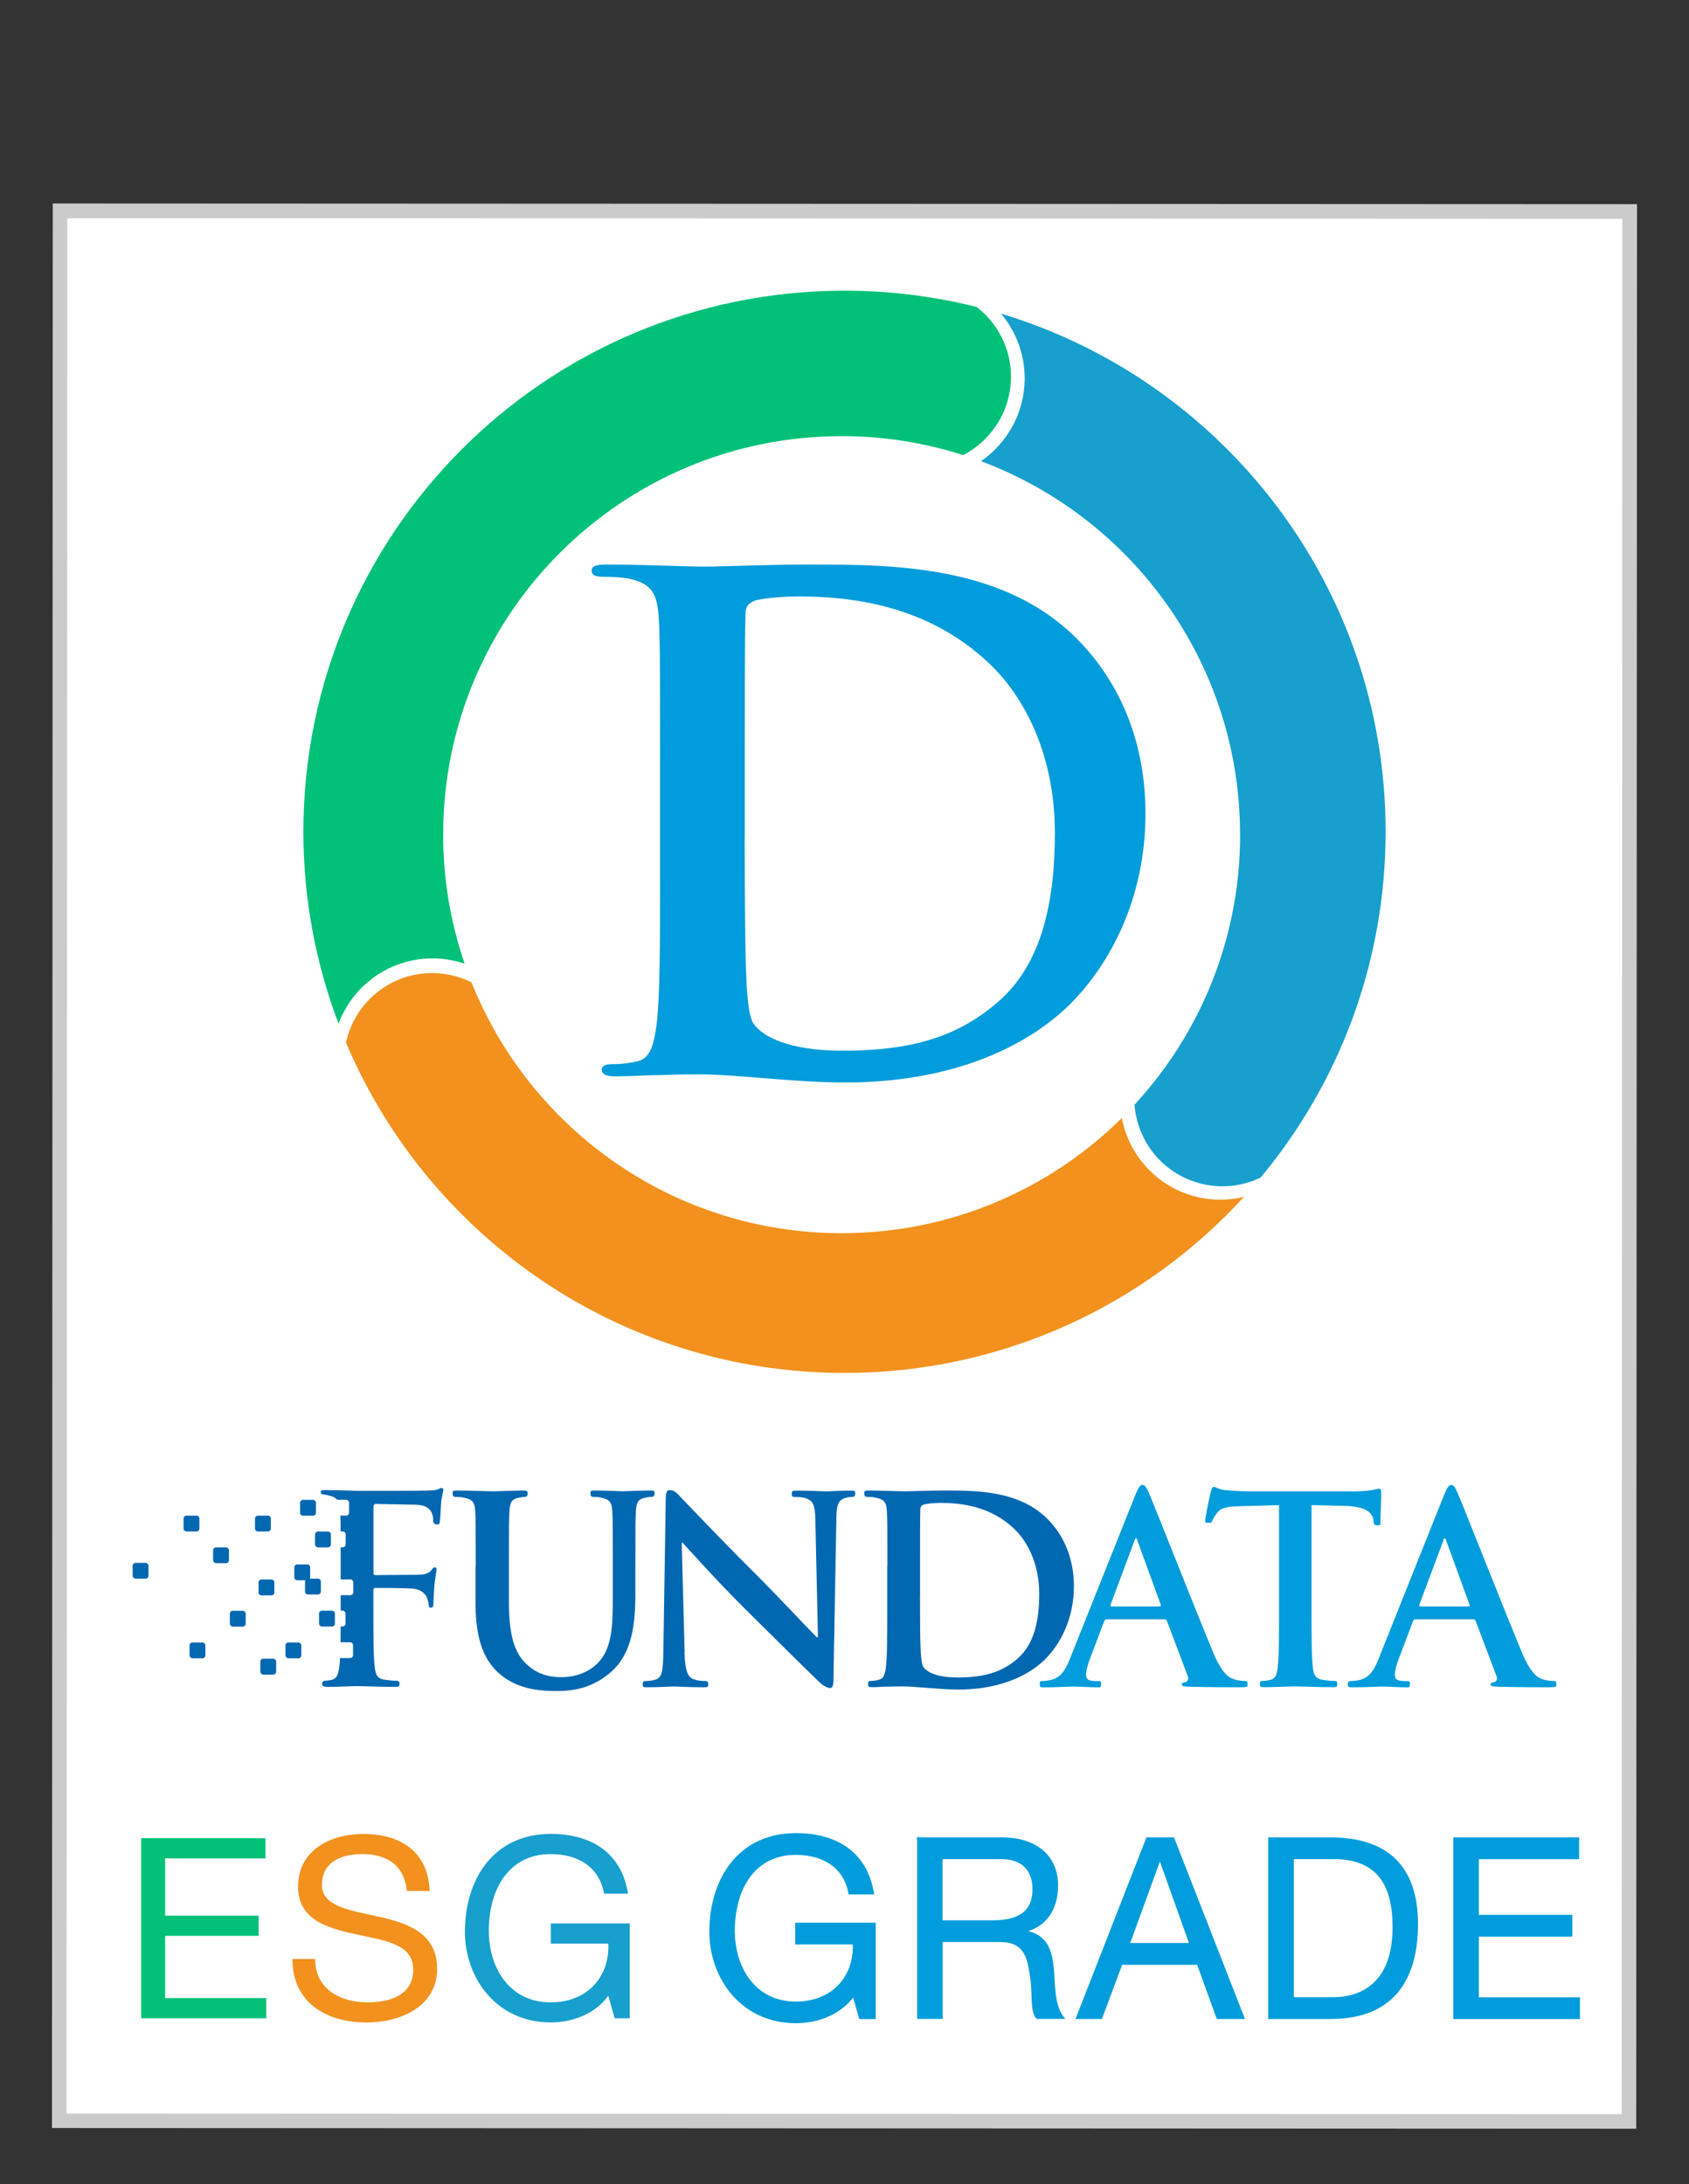
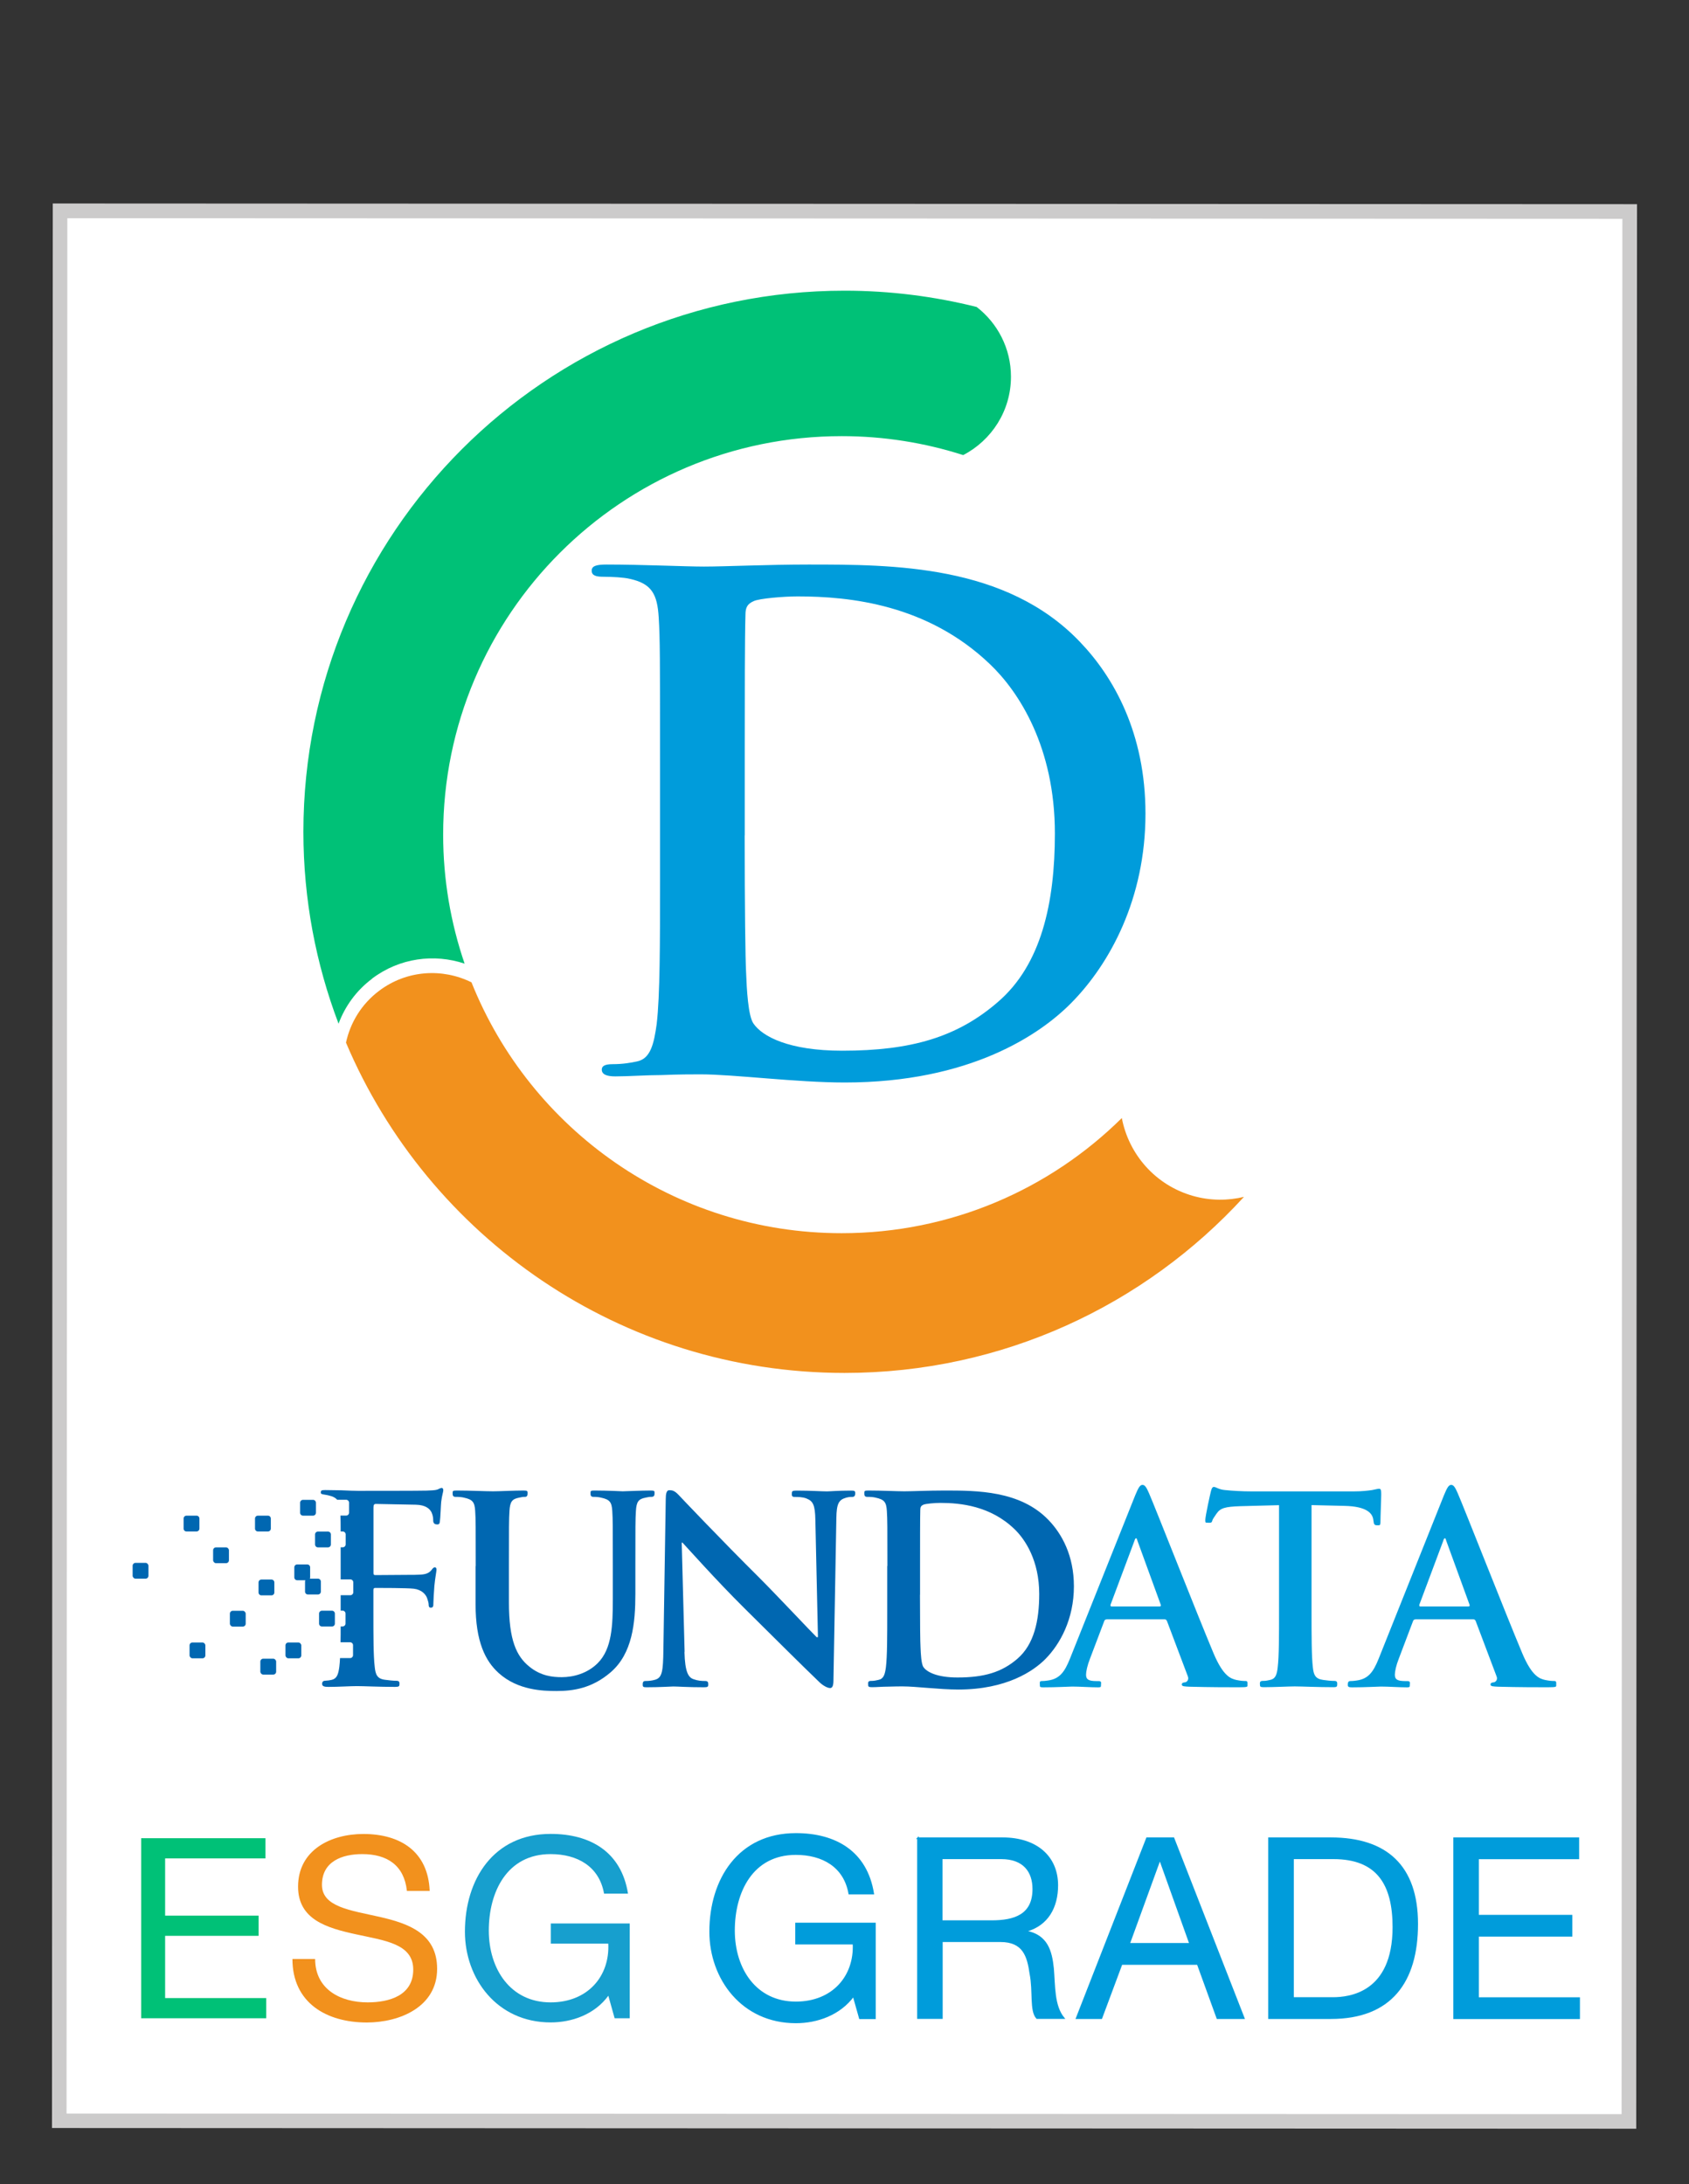
<svg xmlns="http://www.w3.org/2000/svg" id="Layer_2" data-name="Layer 2" viewBox="0 0 215.72 279">
  <rect x="0" y="0" width="215.72" height="279" fill="#333333" stroke="none" />
  <defs>
    <style>
      .cls-1 {
        stroke: #009cdb;
        stroke-miterlimit: 10;
        stroke-width: .2px;
      }

      .cls-1, .cls-2 {
        fill: #009cdb;
      }

      .cls-3 {
        fill: #00c177;
      }

      .cls-3, .cls-4, .cls-5, .cls-6, .cls-7, .cls-8, .cls-2 {
        stroke-width: 0px;
      }

      .cls-4 {
        fill: #0067b1;
      }

      .cls-5 {
        fill: #fff;
      }

      .cls-6 {
        fill: #cccbcb;
      }

      .cls-7 {
        fill: #f2911d;
      }

      .cls-8 {
        fill: #179fce;
      }
    </style>
  </defs>
  <rect class="cls-5" x="7.62" y="26.98" width="200.48" height="243.96" />
  <path class="cls-6" d="M208.98,271.91l-202.34-.09.1-245.83,202.34.09-.1,245.83ZM8.5,269.97l198.61.08.1-242.1-198.61-.08-.1,242.1Z" />
  <path class="cls-2" d="M84.3,97.2c0-13.15,0-15.57-.17-18.34-.18-2.94-.87-4.32-3.73-4.93-.69-.17-2.16-.26-3.37-.26-.95,0-1.46-.18-1.46-.78s.61-.78,1.9-.78c4.58,0,10.03.26,12.45.26,2.68,0,8.13-.26,13.32-.26,10.81,0,25.25,0,34.67,9.86,4.33,4.5,8.39,11.68,8.39,21.96,0,10.9-4.58,19.2-9.43,24.13-3.98,4.07-12.97,10.21-28.97,10.21-3.11,0-6.66-.26-9.94-.52-3.29-.26-6.32-.52-8.48-.52-.95,0-2.85,0-4.93.09-1.99,0-4.24.17-5.96.17-1.13,0-1.73-.26-1.73-.87,0-.43.35-.69,1.38-.69,1.3,0,2.34-.18,3.12-.35,1.73-.35,2.16-2.25,2.51-4.76.43-3.63.43-10.46.43-18.42v-15.22ZM95.11,106.71c0,9.17.09,15.83.18,17.47.08,2.16.26,5.62.95,6.57,1.13,1.64,4.5,3.46,11.33,3.46,8.82,0,14.7-1.73,19.89-6.23,5.53-4.76,7.27-12.63,7.27-21.53,0-10.99-4.58-18.08-8.3-21.62-7.96-7.61-17.82-8.65-24.56-8.65-1.73,0-4.93.26-5.62.61-.78.35-1.04.78-1.04,1.73-.09,2.94-.09,10.46-.09,17.3v10.89Z" />
  <g>
    <path class="cls-4" d="M60.76,200.04c0-5.05,0-5.98-.07-7.05-.07-1.13-.33-1.45-1.43-1.69-.27-.07-.62-.1-1.09-.1-.37,0-.36-.27-.36-.51s.03-.3.52-.3c1.76,0,3.65.1,4.65.1.8,0,2.68-.1,3.88-.1.5,0,.52.07.52.3s0,.51-.32.51c-.37,0-.36.03-.76.1-.9.17-1.16.52-1.23,1.69-.07,1.06-.07,1.99-.07,7.05v4.65c0,4.82.96,6.85,2.59,8.18,1.5,1.23,3.03,1.36,4.16,1.36,1.46,0,3.26-.46,4.59-1.79,1.83-1.83,1.93-4.82,1.93-8.24v-4.16c0-5.05,0-5.98-.07-7.05-.07-1.13-.33-1.45-1.43-1.69-.27-.07-.62-.1-.99-.1s-.36-.27-.36-.51.03-.3.49-.3c1.7,0,3.58.1,3.62.1.4,0,2.29-.1,3.58-.1.47,0,.49.07.49.3s0,.51-.39.51c-.37,0-.36.03-.76.1-.9.17-1.16.52-1.23,1.69-.07,1.06-.07,1.99-.07,7.05v3.56c0,3.69-.37,7.61-3.16,10.01-2.36,2.03-4.75,2.39-6.91,2.39-1.76,0-4.95-.1-7.38-2.29-1.7-1.53-2.96-3.99-2.96-8.81v-4.85Z" />
    <path class="cls-4" d="M87.42,211.01c.07,2.59.5,3.25,1.16,3.48.56.2.99.23,1.52.23.37,0,.36.27.36.47,0,.27-.09.33-.56.33-2.16,0-3.28-.1-3.91-.1-.3,0-1.65.1-3.38.1-.43,0-.52-.03-.52-.33,0-.2,0-.47.32-.47.43,0,.82-.03,1.29-.17.86-.27,1-1.02,1.03-3.91l.3-19.16c0-.66.1-1.13.43-1.13.37,0,.67.02,1.23.62.4.43,5.45,5.75,10.3,10.57,2.26,2.26,6.75,7.05,7.31,7.58h.17l-.33-14.93c-.03-2.03-.33-2.45-1.13-2.78-.5-.2-1.09-.2-1.55-.2-.4,0-.32-.31-.32-.51,0-.27.16-.3.66-.3,1.73,0,3.12.1,3.82.1.37,0,1.42-.1,3.05-.1.43,0,.56.03.56.3,0,.2,0,.51-.39.51-.33,0-.39,0-.79.1-.93.27-1.2.76-1.23,2.62l-.37,20.66c0,.73-.13,1.03-.43,1.03-.37,0-.97-.37-1.34-.73-2.09-1.99-6.14-6.04-9.6-9.46-3.62-3.59-7.31-7.75-7.91-8.38h-.1l.37,13.96Z" />
    <path class="cls-4" d="M113.34,200.04c0-5.05,0-5.98-.07-7.05-.07-1.13-.33-1.45-1.43-1.69-.27-.07-.62-.1-1.09-.1-.37,0-.36-.27-.36-.51s.03-.3.52-.3c1.76,0,3.65.1,4.58.1,1.03,0,3.12-.1,5.12-.1,4.16,0,9.71,0,13.33,3.79,1.66,1.73,3.22,4.49,3.22,8.44,0,4.19-1.76,7.38-3.62,9.27-1.53,1.56-4.99,3.92-11.14,3.92-1.2,0-2.56-.1-3.82-.2-1.26-.1-2.43-.2-3.26-.2-.37,0-1.1,0-1.89.03-.76,0-1.42.07-2.09.07-.43,0-.46-.1-.46-.33,0-.17-.07-.47.32-.47.5,0,.69-.07.99-.13.66-.13.83-.66.96-1.62.17-1.4.17-4.02.17-7.08v-5.85ZM117.5,203.7c0,3.52.03,6.08.07,6.71.03.83.1,2.16.37,2.53.43.63,1.73,1.33,4.35,1.33,3.39,0,5.65-.66,7.65-2.39,2.13-1.83,2.79-4.85,2.79-8.28,0-4.22-1.76-6.95-3.19-8.31-3.06-2.93-6.85-3.32-9.44-3.32-.66,0-1.89.1-2.16.23-.3.13-.4.3-.4.67-.03,1.13-.03,4.02-.03,6.65v4.19Z" />
    <path class="cls-2" d="M141.31,206.86c-.17,0-.23.07-.3.27l-1.8,4.75c-.33.83-.5,1.63-.5,2.03,0,.6.3.82,1.33.82h.29c.4,0,.29.27.29.47,0,.27,0,.33-.36.33-1.06,0-2.29-.1-3.32-.1-.37,0-1.99.1-3.71.1-.43,0-.42-.07-.42-.33,0-.2-.07-.47.19-.47.3,0,.56-.03.82-.07,1.53-.2,2.16-1.12,2.83-2.78l8.34-20.88c.4-.96.6-1.33.93-1.33.3,0,.5.3.83,1.06.8,1.83,6.12,15.39,8.24,20.44,1.26,2.99,2.23,3.25,2.93,3.42.5.1.79.13,1.19.13.27,0,.22.24.22.47,0,.27.12.33-1.11.33s-3.62,0-6.28-.07c-.6-.03-1-.03-1-.27,0-.2.13-.27.47-.3.23-.07.46-.37.3-.76l-2.66-7.05c-.07-.17-.17-.23-.33-.23h-7.41ZM148.09,205.2c.17,0,.2-.1.17-.2l-2.99-8.21c-.03-.13-.07-.3-.17-.3s-.17.17-.2.3l-3.06,8.18c-.03.13,0,.23.13.23h6.12Z" />
    <path class="cls-2" d="M163.34,192.26l-4.95.13c-1.93.07-2.52.23-3.02.96-.33.5-.5.69-.56.96-.07.27-.37.19-.57.19-.23,0-.3.04-.3-.32,0-.53.63-3.35.7-3.62.1-.43.2-.63.4-.63.27,0,.6.33,1.43.4.96.1,2.23.17,3.32.17h13.16c1.06,0,1.8-.1,2.29-.17.5-.1.76-.17.9-.17.23,0,.27.2.27.7,0,.7-.1,2.78-.1,3.65-.03.33-.1.32-.3.32-.27,0-.54.04-.57-.46l-.03-.16c-.07-.86-.76-1.8-3.71-1.86l-4.19-.1v13.63c0,3.06,0,5.68.17,7.11.1.93.3,1.45,1.3,1.59.46.07.99.13,1.49.13.37,0,.32.31.32.47,0,.23-.06.33-.42.33-2.19,0-4.08-.1-5.01-.1-.76,0-2.65.1-3.98.1-.43,0-.46-.1-.46-.33,0-.17-.07-.47.32-.47.5,0,.69-.07.99-.13.66-.13.86-.66.96-1.62.17-1.4.17-4.02.17-7.08v-13.63Z" />
    <path class="cls-2" d="M180.75,206.86c-.17,0-.23.07-.3.27l-1.8,4.75c-.33.83-.5,1.63-.5,2.03,0,.6.3.82,1.33.82h.29c.4,0,.29.27.29.47,0,.27,0,.33-.36.33-1.06,0-2.29-.1-3.32-.1-.37,0-1.99.1-3.71.1-.43,0-.53-.07-.53-.33,0-.2.03-.47.29-.47.3,0,.56-.03.82-.07,1.53-.2,2.16-1.12,2.83-2.78l8.34-20.88c.4-.96.6-1.33.93-1.33.3,0,.5.3.83,1.06.8,1.83,6.12,15.39,8.24,20.44,1.26,2.99,2.23,3.25,2.93,3.42.5.1.79.13,1.19.13.27,0,.22.24.22.47,0,.27.12.33-1.11.33s-3.62,0-6.28-.07c-.6-.03-1-.03-1-.27,0-.2.13-.27.47-.3.23-.07.47-.37.3-.76l-2.66-7.05c-.07-.17-.17-.23-.33-.23h-7.41ZM187.53,205.2c.17,0,.2-.1.17-.2l-2.99-8.21c-.03-.13-.07-.3-.17-.3s-.17.17-.2.3l-3.06,8.18c-.03.13,0,.23.13.23h6.12Z" />
    <rect class="cls-4" x="36.46" y="209.8" width="2.02" height="2.02" rx=".37" ry=".37" />
    <rect class="cls-4" x="27.22" y="197.65" width="2.02" height="2.02" rx=".37" ry=".37" />
    <path class="cls-4" d="M32.94,193.6h1.28c.21,0,.37.17.37.37v1.28c0,.21-.17.37-.37.37h-1.28c-.21,0-.37-.17-.37-.37v-1.28c0-.21.17-.37.37-.37Z" />
    <path class="cls-4" d="M23.82,193.6h1.28c.21,0,.37.17.37.37v1.28c0,.21-.17.37-.37.37h-1.28c-.21,0-.37-.17-.37-.37v-1.28c0-.21.17-.37.37-.37Z" />
    <path class="cls-4" d="M38.7,191.58h1.28c.21,0,.37.17.37.37v1.28c0,.21-.17.37-.37.37h-1.28c-.21,0-.37-.17-.37-.37v-1.28c0-.21.17-.37.37-.37Z" />
    <path class="cls-4" d="M33.39,201.76h1.28c.21,0,.37.17.37.37v1.28c0,.21-.17.37-.37.37h-1.28c-.21,0-.37-.17-.37-.37v-1.28c0-.21.17-.37.37-.37Z" />
    <path class="cls-4" d="M37.96,199.83h1.28c.21,0,.37.17.37.37v1.28c0,.21-.17.37-.37.37h-1.28c-.21,0-.37-.17-.37-.37v-1.28c0-.21.17-.37.37-.37Z" />
    <rect class="cls-4" x="29.36" y="205.75" width="2.02" height="2.02" rx=".37" ry=".37" />
    <rect class="cls-4" x="24.21" y="209.8" width="2.02" height="2.02" rx=".37" ry=".37" />
    <rect class="cls-4" x="33.25" y="211.87" width="2.02" height="2.03" rx=".37" ry=".37" />
    <rect class="cls-4" x="16.94" y="199.63" width="2.02" height="2.02" rx=".37" ry=".37" />
    <path class="cls-4" d="M56.38,190.07c-.17,0-.33.13-.53.2-.33.1-.73.1-1.36.13-.77.03-7.52.03-8.78.03-.47,0-1.23-.03-2.1-.07-.87,0-1.22-.03-2.08-.03-.5,0-.56.07-.56.33,0,.2.24.21.57.27.22.04.22.03.48.1.5.11.82.28,1.04.54h1.15c.2,0,.37.17.37.37v1.28c0,.21-.17.37-.37.37h-.73c.02.47.03,1.06.03,2.03h.27c.2,0,.37.17.37.37v1.28c0,.2-.17.37-.37.37h-.27c0,.66,0,1.43,0,2.33v1.77h1.24c.2,0,.37.17.37.37v1.28c0,.2-.17.37-.37.37h-1.24v1.97h.25c.2,0,.37.17.37.37v1.28c0,.2-.17.37-.37.37h-.25c0,.73,0,1.4-.02,2.02h1.23c.2,0,.37.17.37.37v1.28c0,.2-.17.37-.37.37h-1.28s0,0-.01,0c-.02.42-.05.8-.09,1.12-.13.96-.31,1.5-.97,1.66-.3.07-.41.08-.91.12-.28.02-.34.29-.32.45.05.28.35.33.82.33,1.26,0,2.77-.1,3.64-.1s2.78.1,4.87.1c.5,0,.55-.1.55-.33,0-.17.05-.45-.38-.45-.47,0-1.01-.07-1.48-.13-1-.13-1.2-.68-1.3-1.65-.17-1.4-.17-3.89-.17-7.09v-2.69c0-.23.07-.3.23-.3.57,0,4.09,0,4.93.1,1.03.13,1.53.73,1.7,1.2.13.4.2.61.2.85s.07.37.27.37c.33,0,.33-.24.33-.54,0-.23.07-1.58.13-2.25.1-1.03.27-1.86.27-2.06s-.07-.3-.2-.3c-.2,0-.27.13-.43.33-.33.43-.8.57-1.43.6-.47.03-.93.03-1.5.03l-4.26.03c-.2,0-.23-.1-.23-.3v-8.32c0-.37.1-.47.3-.47l5.12.1c1.26.03,1.78.53,2.01,1,.2.47.2.81.2,1.08.03.37.28.44.52.44s.3-.11.33-.37c.07-.4.13-2.18.17-2.51.1-.87.27-1.26.27-1.5,0-.17-.1-.3-.23-.3Z" />
    <path class="cls-4" d="M39.33,201.65h1.28c.21,0,.37.17.37.37v1.28c0,.21-.17.37-.37.37h-1.28c-.21,0-.37-.17-.37-.37v-1.28c0-.21.17-.37.37-.37Z" />
    <path class="cls-4" d="M40.61,195.63h1.28c.21,0,.37.17.37.37v1.28c0,.21-.17.37-.37.37h-1.28c-.21,0-.37-.17-.37-.37v-1.28c0-.21.17-.37.37-.37Z" />
    <path class="cls-4" d="M41.12,205.74h1.28c.21,0,.37.17.37.37v1.28c0,.21-.17.37-.37.37h-1.28c-.21,0-.37-.17-.37-.37v-1.28c0-.21.17-.37.37-.37Z" />
  </g>
  <g>
    <path class="cls-3" d="M47.52,125c3.51-2.65,7.94-3.21,11.82-1.91-1.77-5.17-2.74-10.71-2.74-16.48,0-28.11,22.79-50.9,50.9-50.9,5.41,0,10.62.85,15.52,2.42,3.62-1.88,6.1-5.65,6.1-10.01,0-3.63-1.72-6.85-4.38-8.91-5.4-1.35-11.05-2.08-16.87-2.08-38.17,0-69.12,30.95-69.12,69.12,0,8.63,1.6,16.89,4.49,24.51.82-2.21,2.26-4.23,4.29-5.75Z" />
-     <path class="cls-8" d="M158.39,106.61c0,13.31-5.12,25.43-13.49,34.5.35,4.58,3.48,8.67,8.16,9.99,2.75.78,5.56.46,7.95-.69,9.97-11.98,15.96-27.38,15.96-44.18,0-31.22-20.7-57.59-49.12-66.17,1.88,2.23,3.02,5.11,3.02,8.26,0,4.4-2.21,8.27-5.58,10.59,19.33,7.22,33.09,25.85,33.09,47.69Z" />
    <path class="cls-7" d="M152.38,152.76c-4.83-1.37-8.22-5.33-9.1-9.95-9.19,9.09-21.83,14.71-35.78,14.71-21.45,0-39.78-13.27-47.28-32.04-3.7-1.84-8.28-1.58-11.8,1.08-2.25,1.69-3.68,4.07-4.23,6.62,10.5,24.8,35.06,42.19,63.68,42.19,20.2,0,38.37-8.67,51.01-22.49-2.07.5-4.3.5-6.5-.12Z" />
  </g>
  <path class="cls-3" d="M18.03,234.8h15.87v2.58h-12.81v7.31h11.94v2.58h-11.94v7.95h12.91v2.58h-15.97v-22.99Z" />
  <path class="cls-7" d="M51.97,241.53c-.35-3.28-2.54-4.7-5.7-4.7-2.58,0-5.15.93-5.15,3.93,0,2.83,3.67,3.25,7.37,4.09,3.67.84,7.34,2.12,7.34,6.63,0,4.89-4.8,6.86-8.98,6.86-5.15,0-9.5-2.51-9.5-8.11h2.9c0,3.86,3.22,5.54,6.7,5.54,2.77,0,5.83-.87,5.83-4.19s-3.67-3.7-7.34-4.51c-3.67-.8-7.37-1.87-7.37-6.08,0-4.67,4.15-6.73,8.34-6.73,4.7,0,8.27,2.22,8.47,7.28h-2.9Z" />
  <path class="cls-8" d="M77.7,254.92c-1.77,2.41-4.67,3.41-7.37,3.41-6.86,0-10.95-5.6-10.95-11.59,0-6.7,3.67-12.49,10.95-12.49,5.02,0,9.02,2.25,9.88,7.63h-3.06c-.61-3.48-3.41-5.05-6.83-5.05-5.57,0-7.89,4.83-7.89,9.76s2.77,9.18,7.89,9.18c4.73,0,7.57-3.32,7.37-7.5h-7.34v-2.58h10.08v12.11h-1.93l-.8-2.87Z" />
  <path class="cls-1" d="M109.02,254.92c-1.77,2.41-4.67,3.41-7.37,3.41-6.86,0-10.95-5.6-10.95-11.59,0-6.7,3.67-12.49,10.95-12.49,5.02,0,9.02,2.25,9.88,7.63h-3.06c-.61-3.48-3.41-5.05-6.83-5.05-5.57,0-7.89,4.83-7.89,9.76s2.77,9.18,7.89,9.18c4.73,0,7.57-3.32,7.37-7.5h-7.34v-2.58h10.08v12.11h-1.93l-.81-2.87Z" />
  <path class="cls-1" d="M117.23,234.8h10.82c4.31,0,6.99,2.35,6.99,6.02,0,2.77-1.22,5.06-3.99,5.83v.06c2.67.51,3.22,2.48,3.45,4.73.19,2.25.06,4.77,1.35,6.34h-3.41c-.87-.93-.39-3.41-.84-5.67-.32-2.25-.87-4.15-3.83-4.15h-7.47v9.82h-3.06v-22.99ZM126.66,245.39c2.87,0,5.31-.74,5.31-4.09,0-2.25-1.22-3.93-4.09-3.93h-7.6v8.02h6.37Z" />
  <path class="cls-1" d="M146.5,234.8h3.38l8.98,22.99h-3.38l-2.51-6.92h-9.72l-2.58,6.92h-3.16l8.98-22.99ZM144.21,248.29h7.79l-3.83-10.72h-.06l-3.9,10.72Z" />
  <path class="cls-1" d="M162.08,234.8h7.89c7.08,0,11.04,3.54,11.04,10.95s-3.38,12.04-11.04,12.04h-7.89v-22.99ZM165.14,255.21h5.09c2.09,0,7.73-.58,7.73-9.05,0-5.47-2.03-8.79-7.66-8.79h-5.15v17.84Z" />
  <path class="cls-1" d="M185.72,234.8h15.87v2.58h-12.81v7.31h11.94v2.58h-11.94v7.95h12.91v2.58h-15.97v-22.99Z" />
</svg>